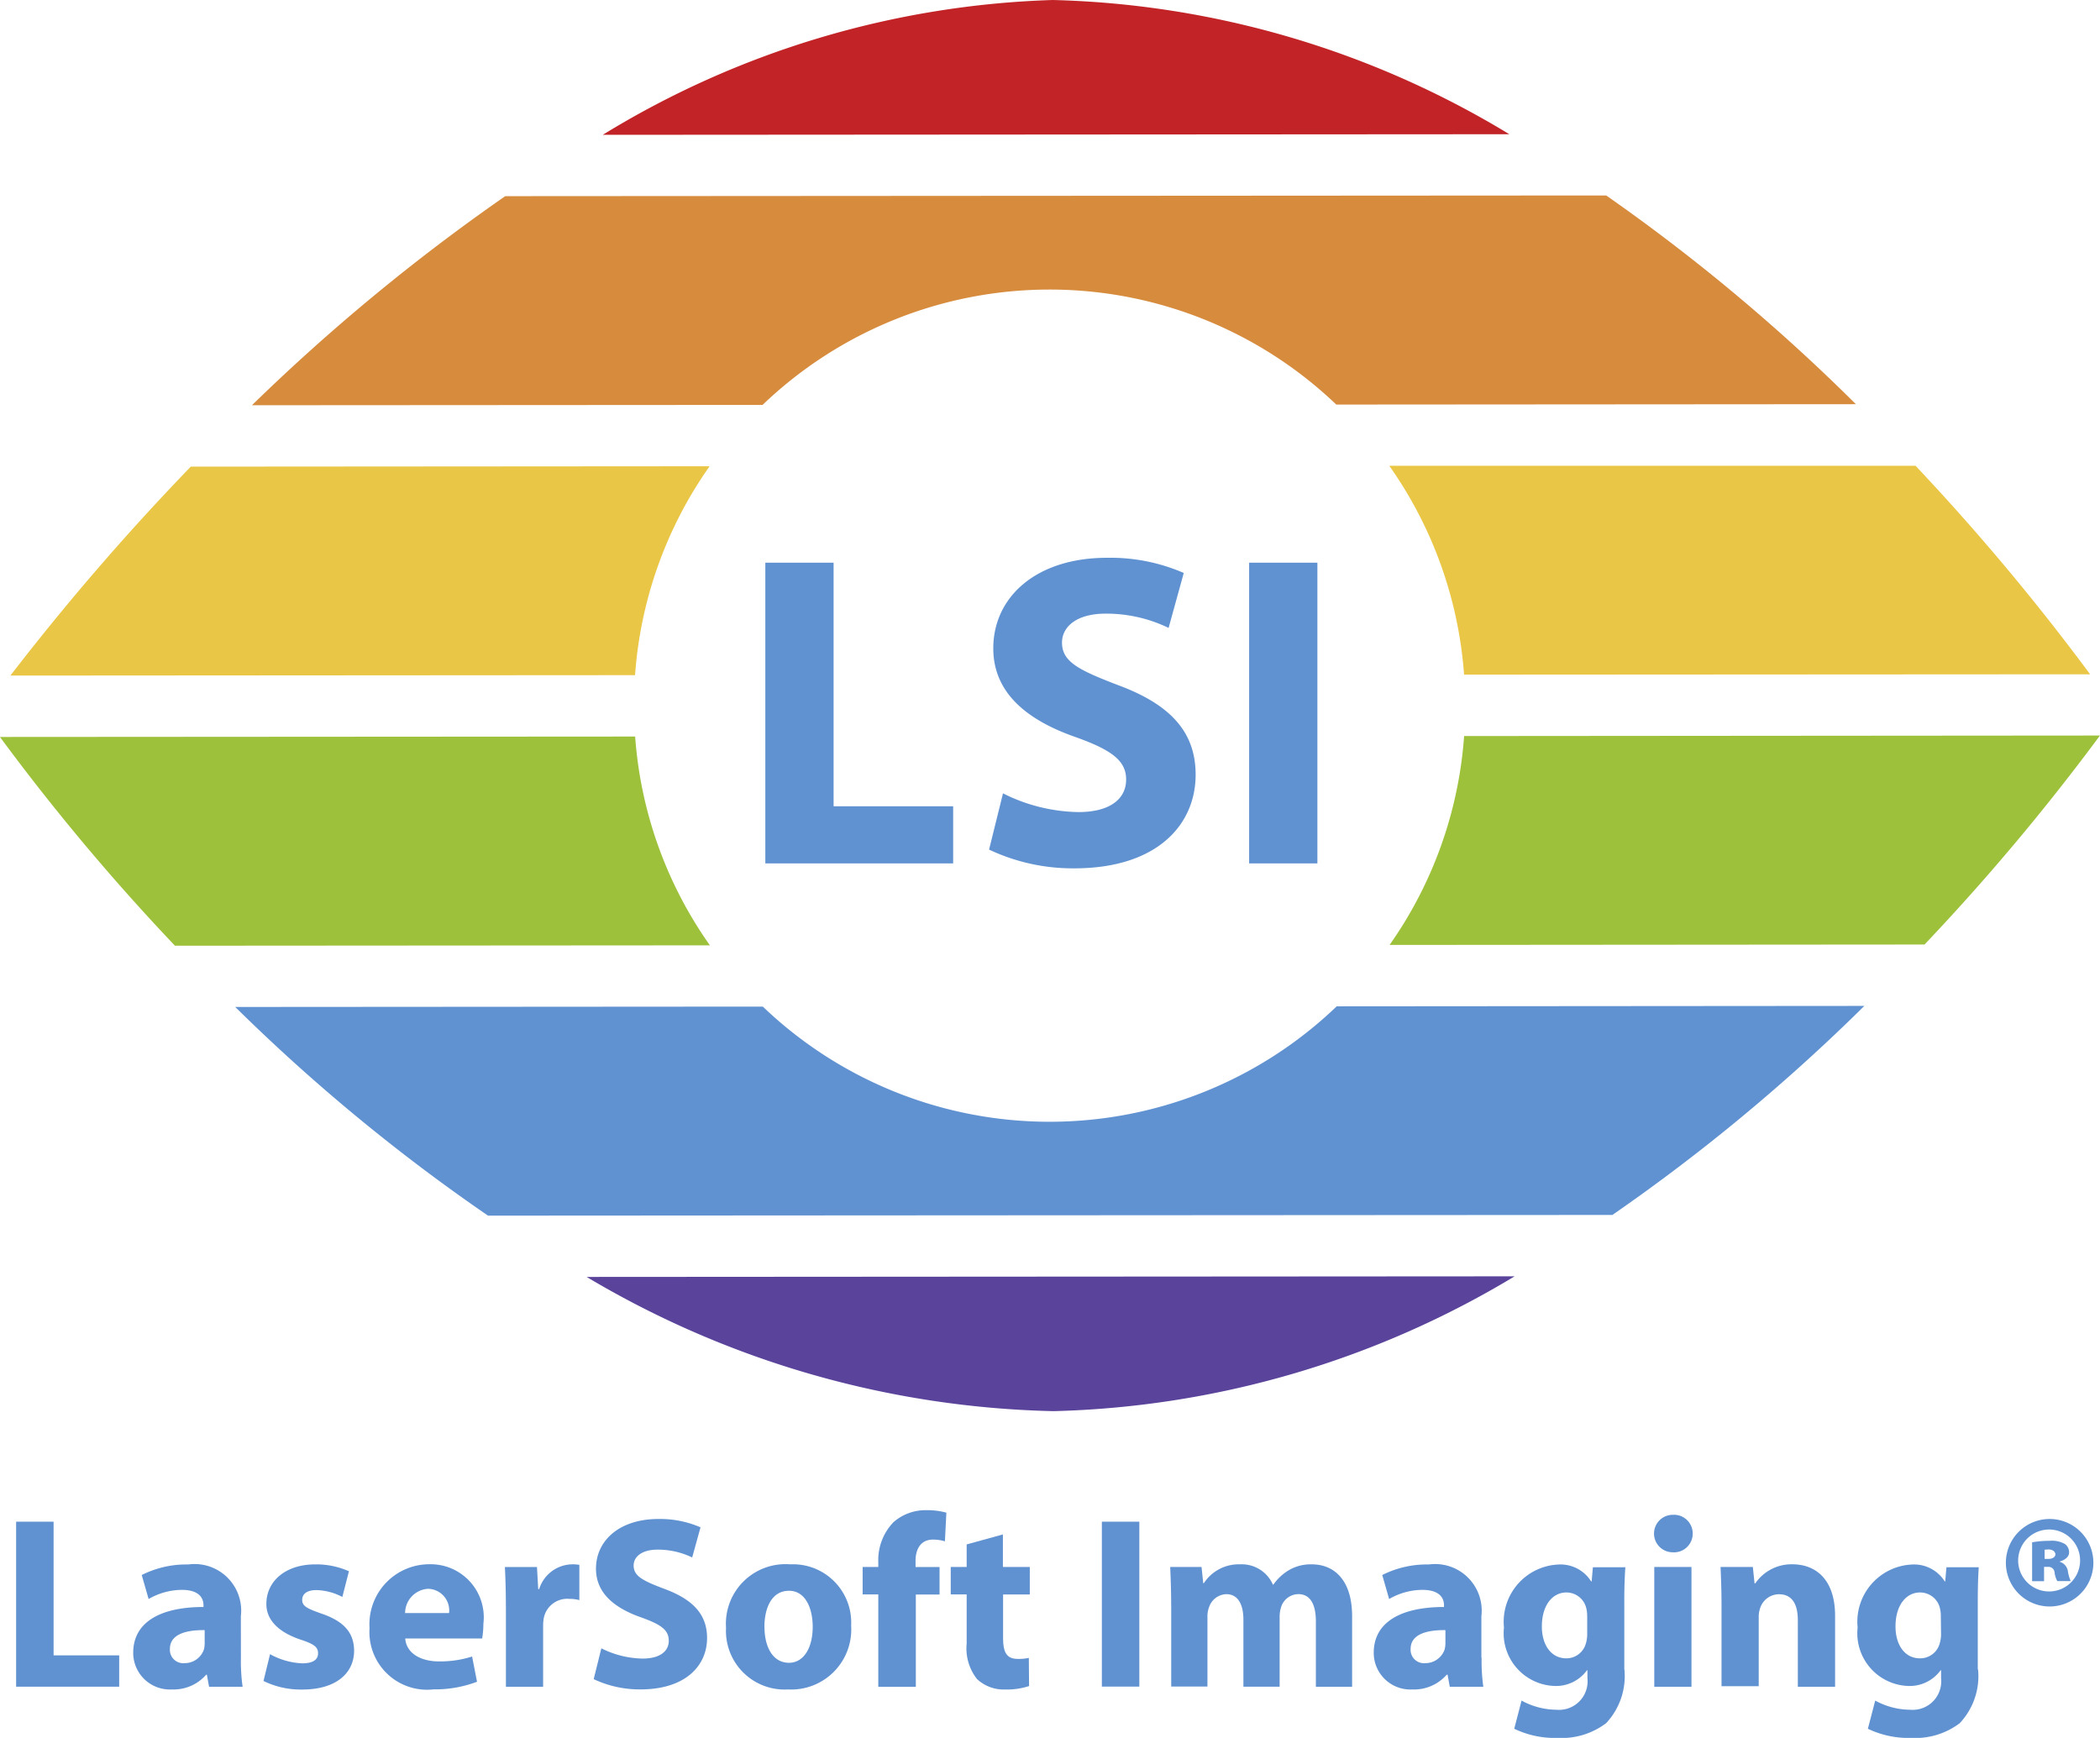
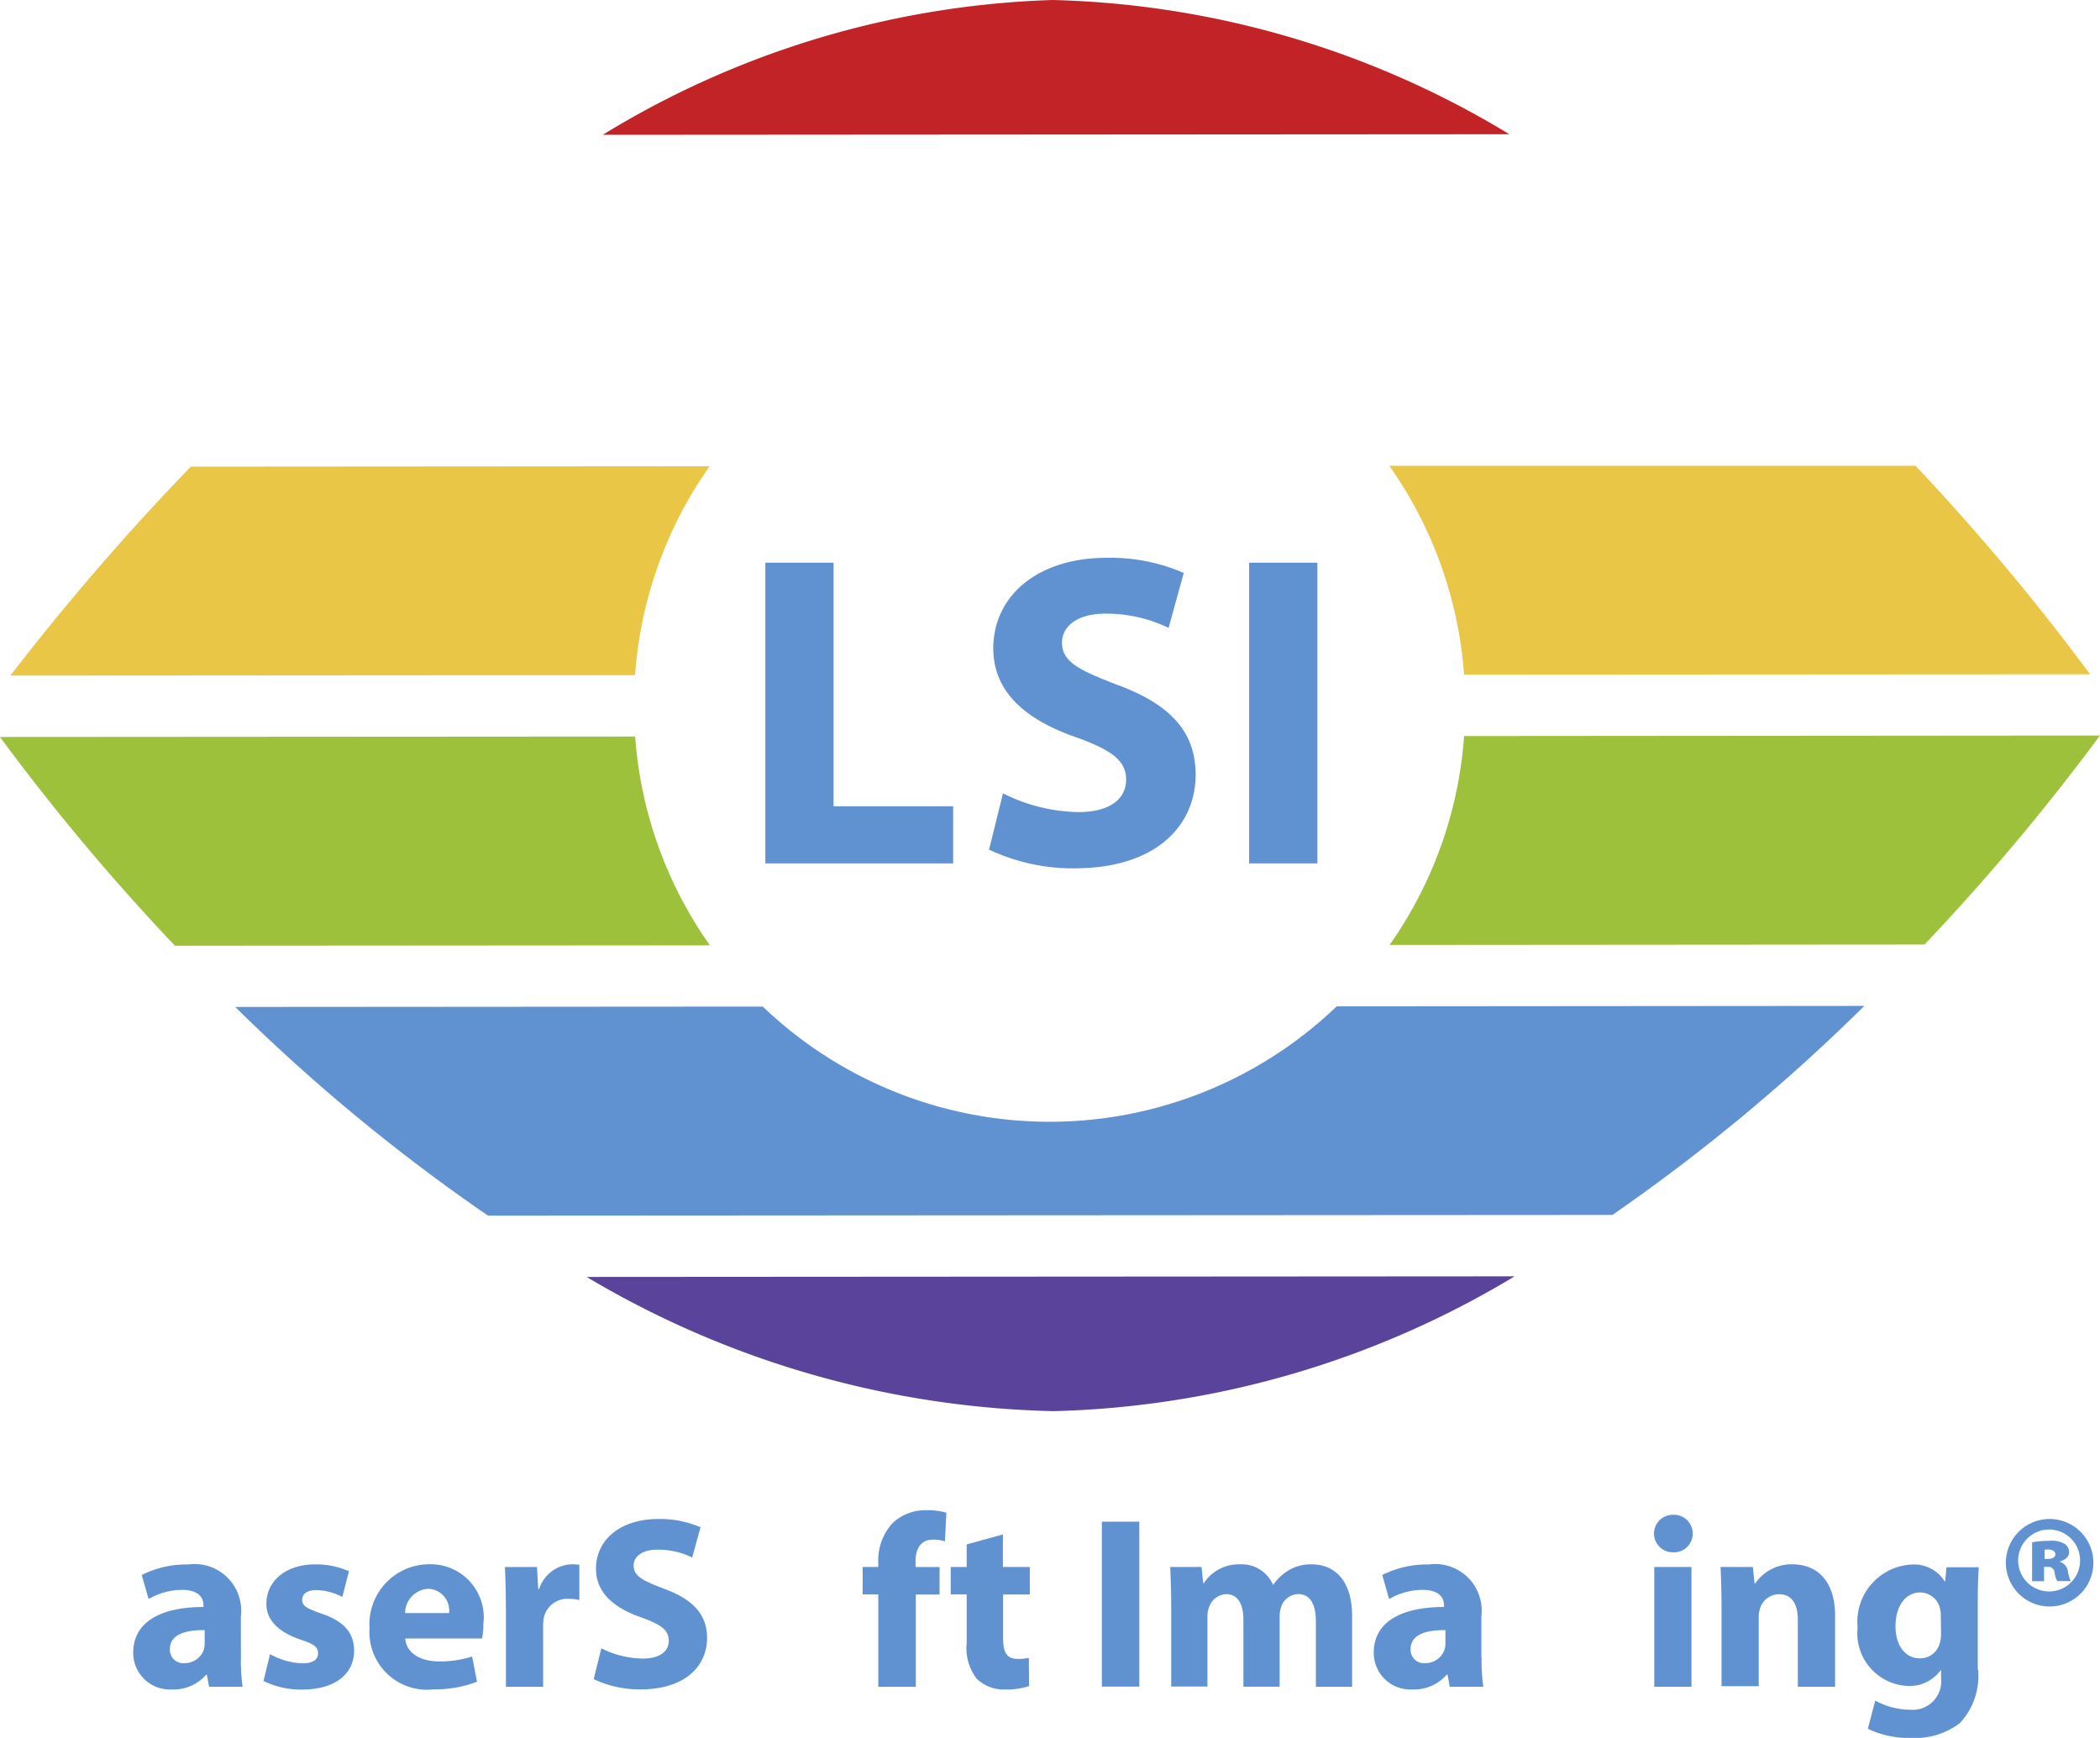
<svg xmlns="http://www.w3.org/2000/svg" width="45.842" height="37.937">
  <g id="LSI_Logo" transform="translate(-.856 39.93)">
    <g id="Groupe_509" data-name="Groupe 509" transform="translate(-1.464 -42.063)">
      <path id="Tracé_693" data-name="Tracé 693" d="M19.027 14.416h1.49v5.317h2.61v1.247h-4.1z" fill="#6092d1" />
      <path id="Tracé_694" data-name="Tracé 694" d="M24.215 19.451a3.786 3.786 0 001.646.409c.682 0 1.042-.282 1.042-.711 0-.409-.312-.643-1.1-.925-1.091-.38-1.8-.984-1.8-1.938 0-1.12.935-1.977 2.483-1.977a4.024 4.024 0 011.675.331l-.331 1.2a3.12 3.12 0 00-1.373-.312c-.643 0-.954.292-.954.633 0 .419.37.6 1.217.925 1.159.428 1.7 1.032 1.7 1.957 0 1.1-.847 2.045-2.649 2.045a4.281 4.281 0 01-1.86-.409z" fill="#6092d1" />
      <path id="Tracé_695" data-name="Tracé 695" d="M31.078 14.416v6.564h-1.49v-6.564z" fill="#6092d1" />
      <g id="Groupe_507" data-name="Groupe 507">
        <path id="Tracé_696" data-name="Tracé 696" d="M47.946 16.852a50.04 50.04 0 00-3.811-4.552H32.647a9.032 9.032 0 011.633 4.56z" fill="#e9c645" />
        <path id="Tracé_697" data-name="Tracé 697" d="M6.485 12.319a54.127 54.127 0 00-3.938 4.561l13.636-.009a9.02 9.02 0 011.627-4.56z" fill="#e9c645" />
        <path id="Tracé_698" data-name="Tracé 698" d="M25.3 2.133a19.967 19.967 0 00-9.822 2.943l19.79-.013a20.144 20.144 0 00-9.968-2.93z" fill="#c22327" />
        <path id="Tracé_699" data-name="Tracé 699" d="M2.319 18.22a48.041 48.041 0 003.82 4.557l11.678-.008a9.017 9.017 0 01-1.632-4.558z" fill="#9dc13b" />
        <path id="Tracé_700" data-name="Tracé 700" d="M44.332 22.751a48.953 48.953 0 003.829-4.562l-13.88.011a9.035 9.035 0 01-1.627 4.56z" fill="#9dc13b" />
-         <path id="Tracé_701" data-name="Tracé 701" d="M31.49 10.964l11.343-.008a41.074 41.074 0 00-5.45-4.556l-24.034.015a43.3 43.3 0 00-5.529 4.564l11.146-.007a9.055 9.055 0 0112.524-.008z" fill="#d68b3d" />
        <path id="Tracé_702" data-name="Tracé 702" d="M18.973 24.106l-11.518.008a40.451 40.451 0 005.518 4.555l24.545-.015a41.024 41.024 0 005.5-4.563L31.5 24.1a9.053 9.053 0 01-12.526.008z" fill="#6092d1" />
        <path id="Tracé_703" data-name="Tracé 703" d="M25.317 32.937a20.456 20.456 0 0010.066-2.943l-20.257.013a20.785 20.785 0 0010.191 2.93z" fill="#5a439b" />
      </g>
      <g id="Groupe_508" data-name="Groupe 508" fill="#6092d1">
-         <path id="Tracé_704" data-name="Tracé 704" d="M2.672 35.35h.818v2.918h1.432v.684h-2.25z" />
        <path id="Tracé_705" data-name="Tracé 705" d="M7.579 38.317a4.045 4.045 0 00.037.636h-.732l-.048-.262H6.82a.942.942 0 01-.748.321.8.8 0 01-.844-.8c0-.679.609-1 1.534-1v-.037c0-.139-.075-.337-.476-.337a1.471 1.471 0 00-.722.2l-.15-.524a2.158 2.158 0 011.015-.23 1.017 1.017 0 011.149 1.128zm-.791-.6c-.428-.005-.759.1-.759.411a.292.292 0 00.321.31.444.444 0 00.422-.3.581.581 0 00.016-.138v-.283z" />
        <path id="Tracé_706" data-name="Tracé 706" d="M8.215 38.242a1.586 1.586 0 00.7.2c.246 0 .348-.085.348-.219s-.08-.2-.385-.3c-.54-.182-.748-.476-.743-.781 0-.492.417-.86 1.064-.86a1.753 1.753 0 01.738.15l-.144.561a1.283 1.283 0 00-.566-.15c-.2 0-.31.08-.31.214s.1.187.422.3c.5.171.706.422.711.807 0 .486-.385.85-1.133.85a1.848 1.848 0 01-.845-.187z" />
        <path id="Tracé_707" data-name="Tracé 707" d="M11.166 37.9c.027.337.358.5.738.5a2.3 2.3 0 00.722-.107l.107.551a2.579 2.579 0 01-.946.166 1.258 1.258 0 01-1.4-1.336 1.309 1.309 0 011.32-1.395 1.159 1.159 0 011.165 1.3 1.948 1.948 0 01-.027.321h-1.679zm.957-.556a.472.472 0 00-.46-.529.534.534 0 00-.5.529z" />
        <path id="Tracé_708" data-name="Tracé 708" d="M13.363 37.2c0-.385-.011-.636-.021-.86h.7l.027.481h.021a.768.768 0 01.706-.54.837.837 0 01.171.011v.77a.808.808 0 00-.219-.027.522.522 0 00-.556.411.972.972 0 00-.016.182v1.325h-.812V37.2z" />
        <path id="Tracé_709" data-name="Tracé 709" d="M15.447 38.114a2.08 2.08 0 00.9.224c.374 0 .572-.155.572-.39s-.171-.353-.6-.508c-.6-.209-.989-.54-.989-1.064 0-.615.513-1.085 1.363-1.085a2.209 2.209 0 01.919.182l-.182.658a1.713 1.713 0 00-.754-.171c-.353 0-.524.16-.524.347 0 .23.2.332.668.508.636.235.935.566.935 1.074 0 .6-.465 1.122-1.454 1.122a2.349 2.349 0 01-1.021-.224z" />
-         <path id="Tracé_710" data-name="Tracé 710" d="M20.9 37.617a1.311 1.311 0 01-1.379 1.395 1.28 1.28 0 01-1.352-1.347 1.3 1.3 0 011.4-1.384 1.271 1.271 0 011.331 1.336zm-1.892.027c0 .449.187.786.535.786.315 0 .518-.315.518-.786 0-.39-.15-.786-.518-.786-.391 0-.536.4-.536.785z" />
        <path id="Tracé_711" data-name="Tracé 711" d="M21.493 38.953v-2.015h-.342v-.6h.342v-.1a1.192 1.192 0 01.331-.877 1.059 1.059 0 01.722-.262 1.564 1.564 0 01.433.054l-.032.625a.883.883 0 00-.262-.037c-.267 0-.379.209-.379.465v.134h.524v.6h-.518v2.015h-.818z" />
        <path id="Tracé_712" data-name="Tracé 712" d="M24.213 35.628v.711h.587v.6h-.583v.946c0 .315.075.46.321.46a1.017 1.017 0 00.241-.022l.005.615a1.565 1.565 0 01-.529.075.847.847 0 01-.609-.23 1.082 1.082 0 01-.224-.775v-1.07h-.348v-.6h.348v-.492z" />
        <path id="Tracé_713" data-name="Tracé 713" d="M27.191 35.35v3.6h-.818v-3.6z" />
        <path id="Tracé_714" data-name="Tracé 714" d="M27.886 37.173c0-.326-.011-.6-.021-.834h.684l.037.353h.014a.907.907 0 01.791-.411.741.741 0 01.716.443h.01a1.1 1.1 0 01.337-.315.943.943 0 01.5-.128c.5 0 .882.353.882 1.133v1.539h-.791v-1.422c0-.38-.123-.6-.385-.6a.4.4 0 00-.374.283.686.686 0 00-.032.209v1.529h-.791v-1.464c0-.331-.118-.556-.374-.556a.413.413 0 00-.379.294.535.535 0 00-.032.2v1.523h-.791v-1.78z" />
        <path id="Tracé_715" data-name="Tracé 715" d="M34.663 38.317a4.066 4.066 0 00.037.636h-.732l-.048-.262h-.02a.943.943 0 01-.748.321.8.8 0 01-.844-.8c0-.679.609-1 1.534-1v-.037c0-.139-.075-.337-.476-.337a1.47 1.47 0 00-.722.2l-.15-.524a2.158 2.158 0 011.015-.23 1.017 1.017 0 011.149 1.128v.908zm-.791-.6c-.428-.005-.759.1-.759.411a.292.292 0 00.321.31.444.444 0 00.422-.3.581.581 0 00.017-.138v-.283z" />
-         <path id="Tracé_716" data-name="Tracé 716" d="M37.78 38.573a1.5 1.5 0 01-.4 1.176 1.613 1.613 0 01-1.064.321 2.04 2.04 0 01-.941-.2l.16-.615a1.608 1.608 0 00.759.2.624.624 0 00.679-.69v-.171h-.011a.834.834 0 01-.705.342 1.151 1.151 0 01-1.106-1.277 1.25 1.25 0 011.187-1.374.788.788 0 01.716.369h.011l.027-.31h.708a11.01 11.01 0 00-.022.775v1.459zm-.813-1.17a.636.636 0 00-.016-.15.446.446 0 00-.438-.358c-.294 0-.535.267-.535.743 0 .39.193.695.535.695a.441.441 0 00.428-.333.685.685 0 00.027-.214V37.4z" />
        <path id="Tracé_717" data-name="Tracé 717" d="M39.271 35.612a.408.408 0 01-.438.406.409.409 0 11.005-.818.408.408 0 01.433.412zm-.839 3.341v-2.614h.812v2.614z" />
        <path id="Tracé_718" data-name="Tracé 718" d="M39.9 37.173c0-.326-.011-.6-.021-.834h.705l.037.358h.016a.957.957 0 01.807-.417c.534 0 .935.353.935 1.123v1.55h-.813V37.5c0-.337-.118-.566-.411-.566a.434.434 0 00-.411.3.579.579 0 00-.032.2v1.507H39.9v-1.78z" />
        <path id="Tracé_719" data-name="Tracé 719" d="M45.5 38.573a1.5 1.5 0 01-.4 1.176 1.613 1.613 0 01-1.064.321 2.04 2.04 0 01-.941-.2l.16-.615a1.61 1.61 0 00.759.2.624.624 0 00.679-.69v-.171h-.011a.835.835 0 01-.705.342 1.151 1.151 0 01-1.106-1.277 1.25 1.25 0 011.186-1.374.789.789 0 01.716.369h.01l.027-.31h.705c-.011.166-.021.385-.021.775v1.459zm-.813-1.17a.635.635 0 00-.016-.15.445.445 0 00-.438-.358c-.294 0-.535.267-.535.743 0 .39.193.695.535.695a.441.441 0 00.432-.333.694.694 0 00.027-.214z" />
        <path id="Tracé_720" data-name="Tracé 720" d="M47.065 35.291a.955.955 0 11-.005 0zm-.016.23a.676.676 0 10.005 0zm-.107 1.128h-.262V35.8a2.153 2.153 0 01.374-.032.577.577 0 01.342.069.22.22 0 01.091.187c0 .086-.08.16-.2.193v.01a.251.251 0 01.176.219.9.9 0 00.059.2h-.292a.517.517 0 01-.059-.182.133.133 0 00-.144-.128h-.086v.31zm.011-.486h.075c.1 0 .16-.043.16-.1s-.059-.107-.15-.107c-.032 0-.064.005-.085.005z" />
      </g>
    </g>
  </g>
</svg>